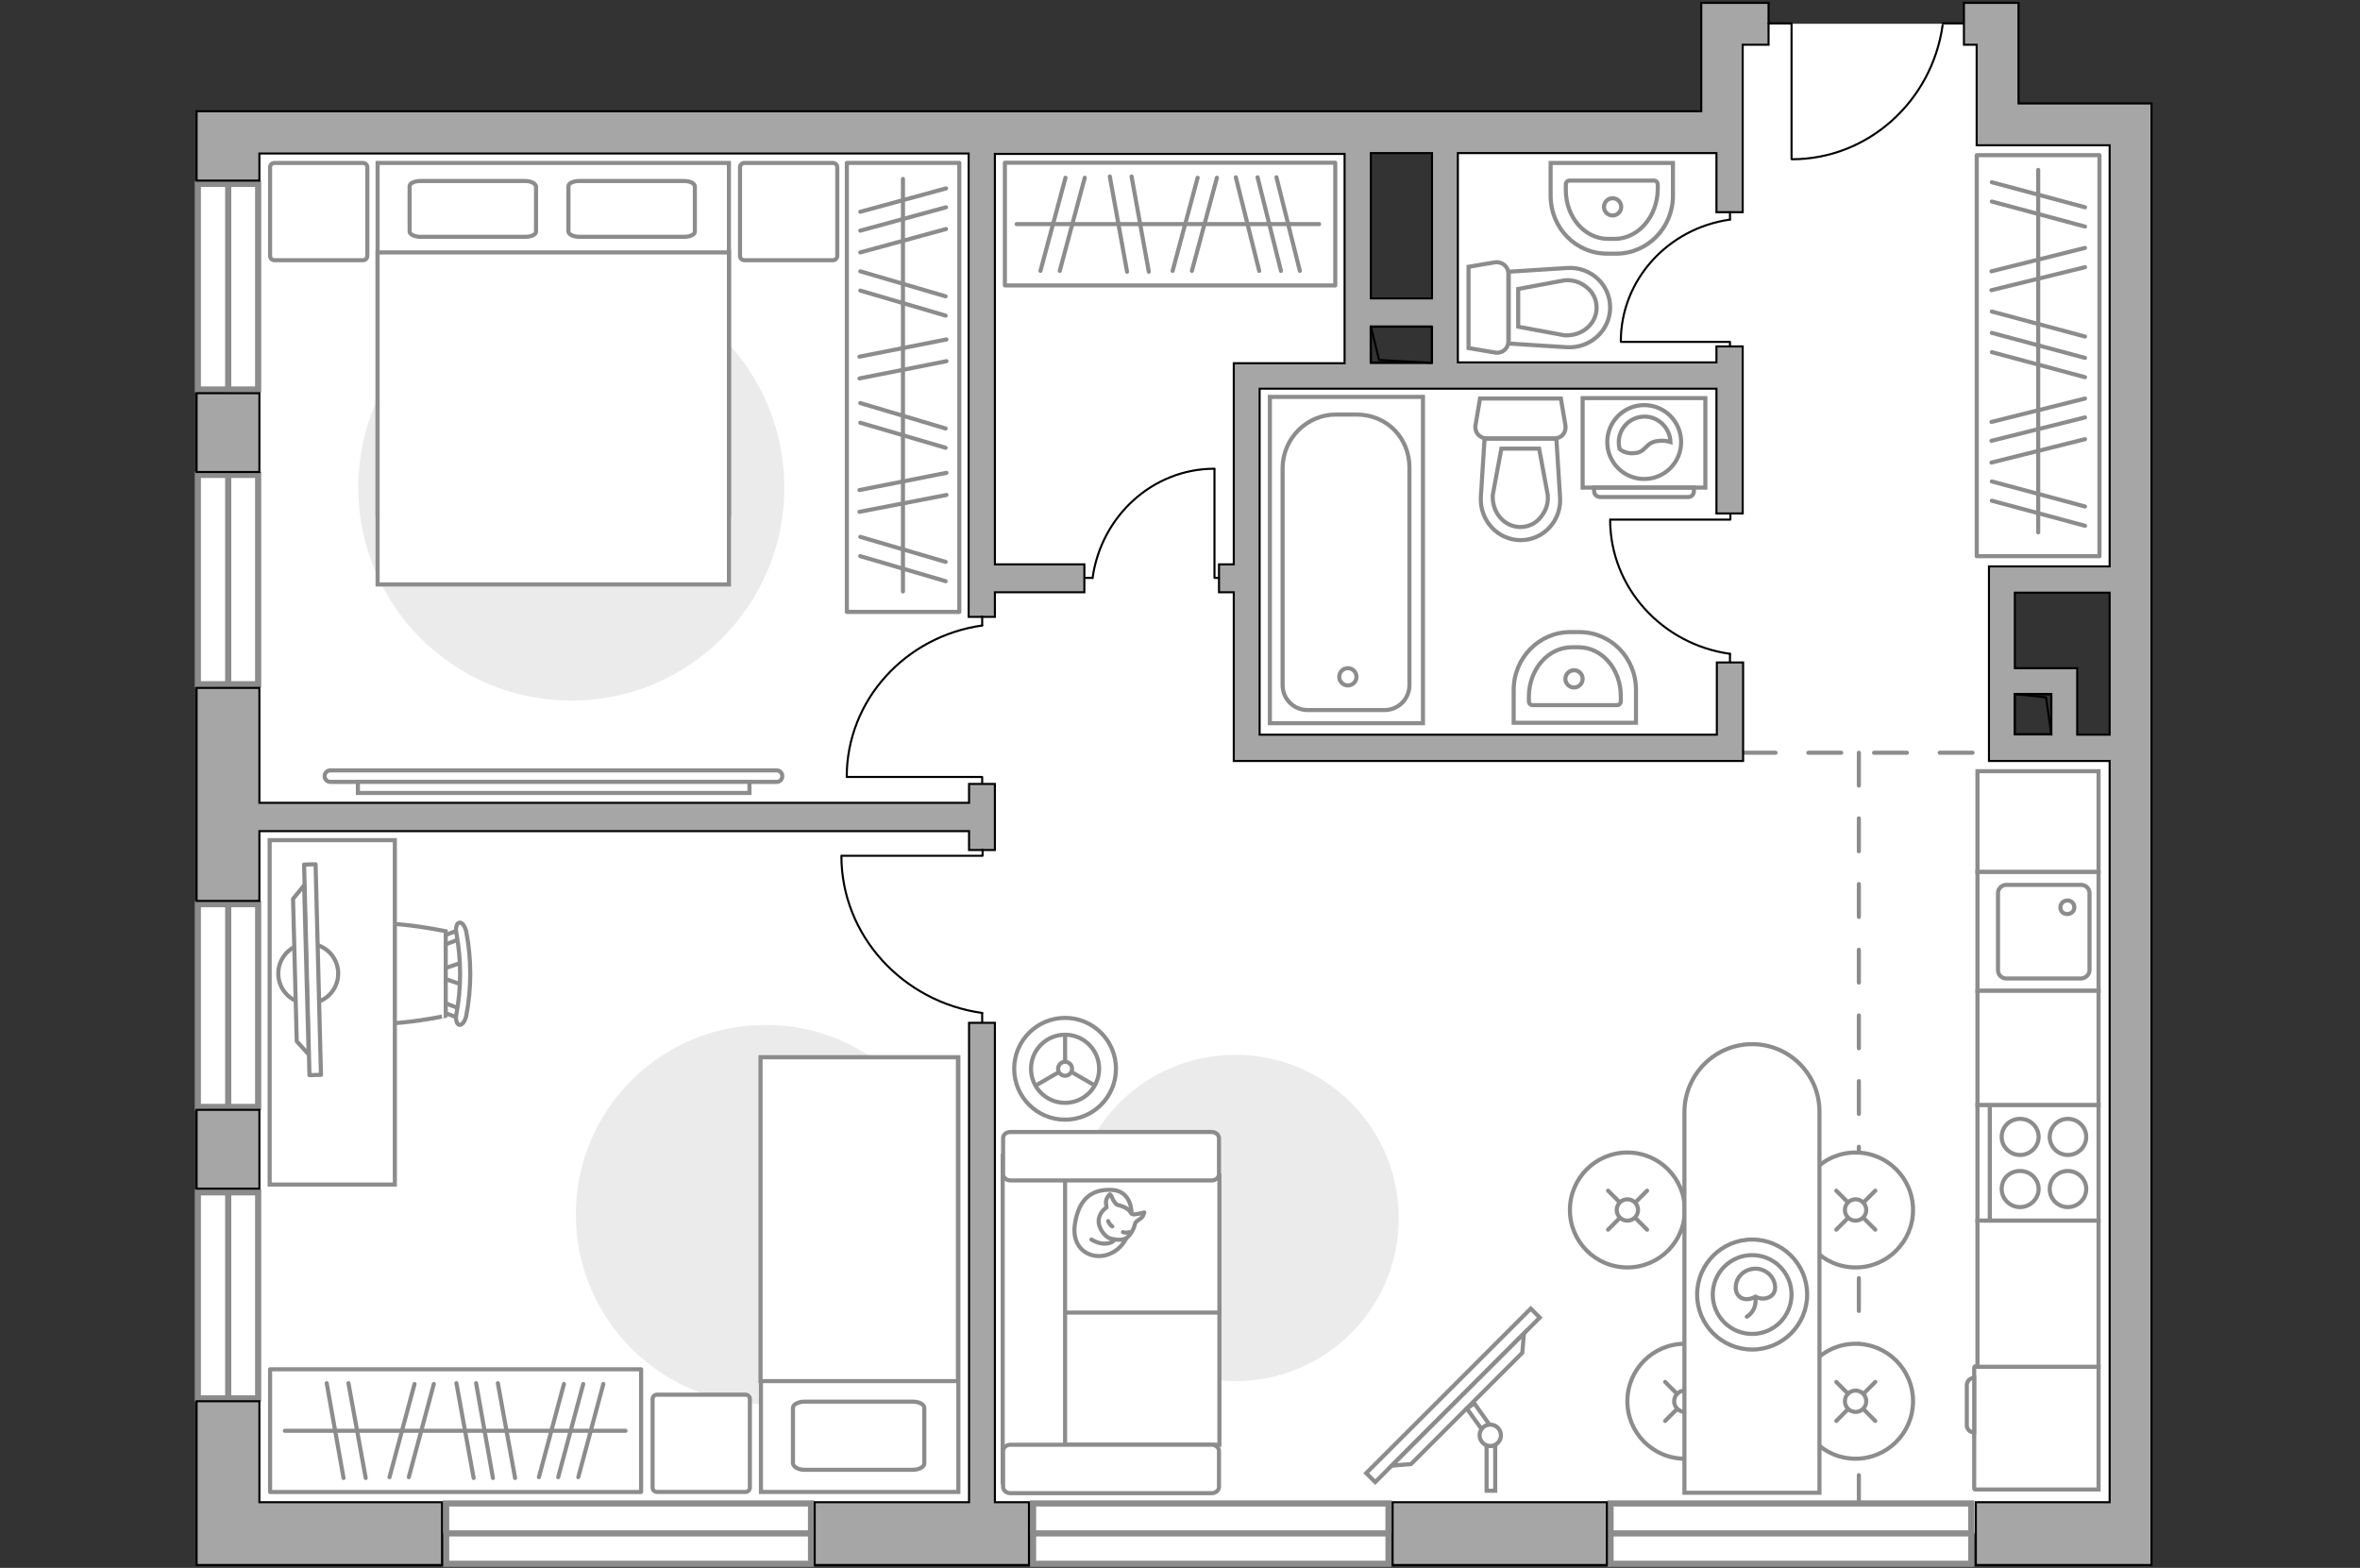
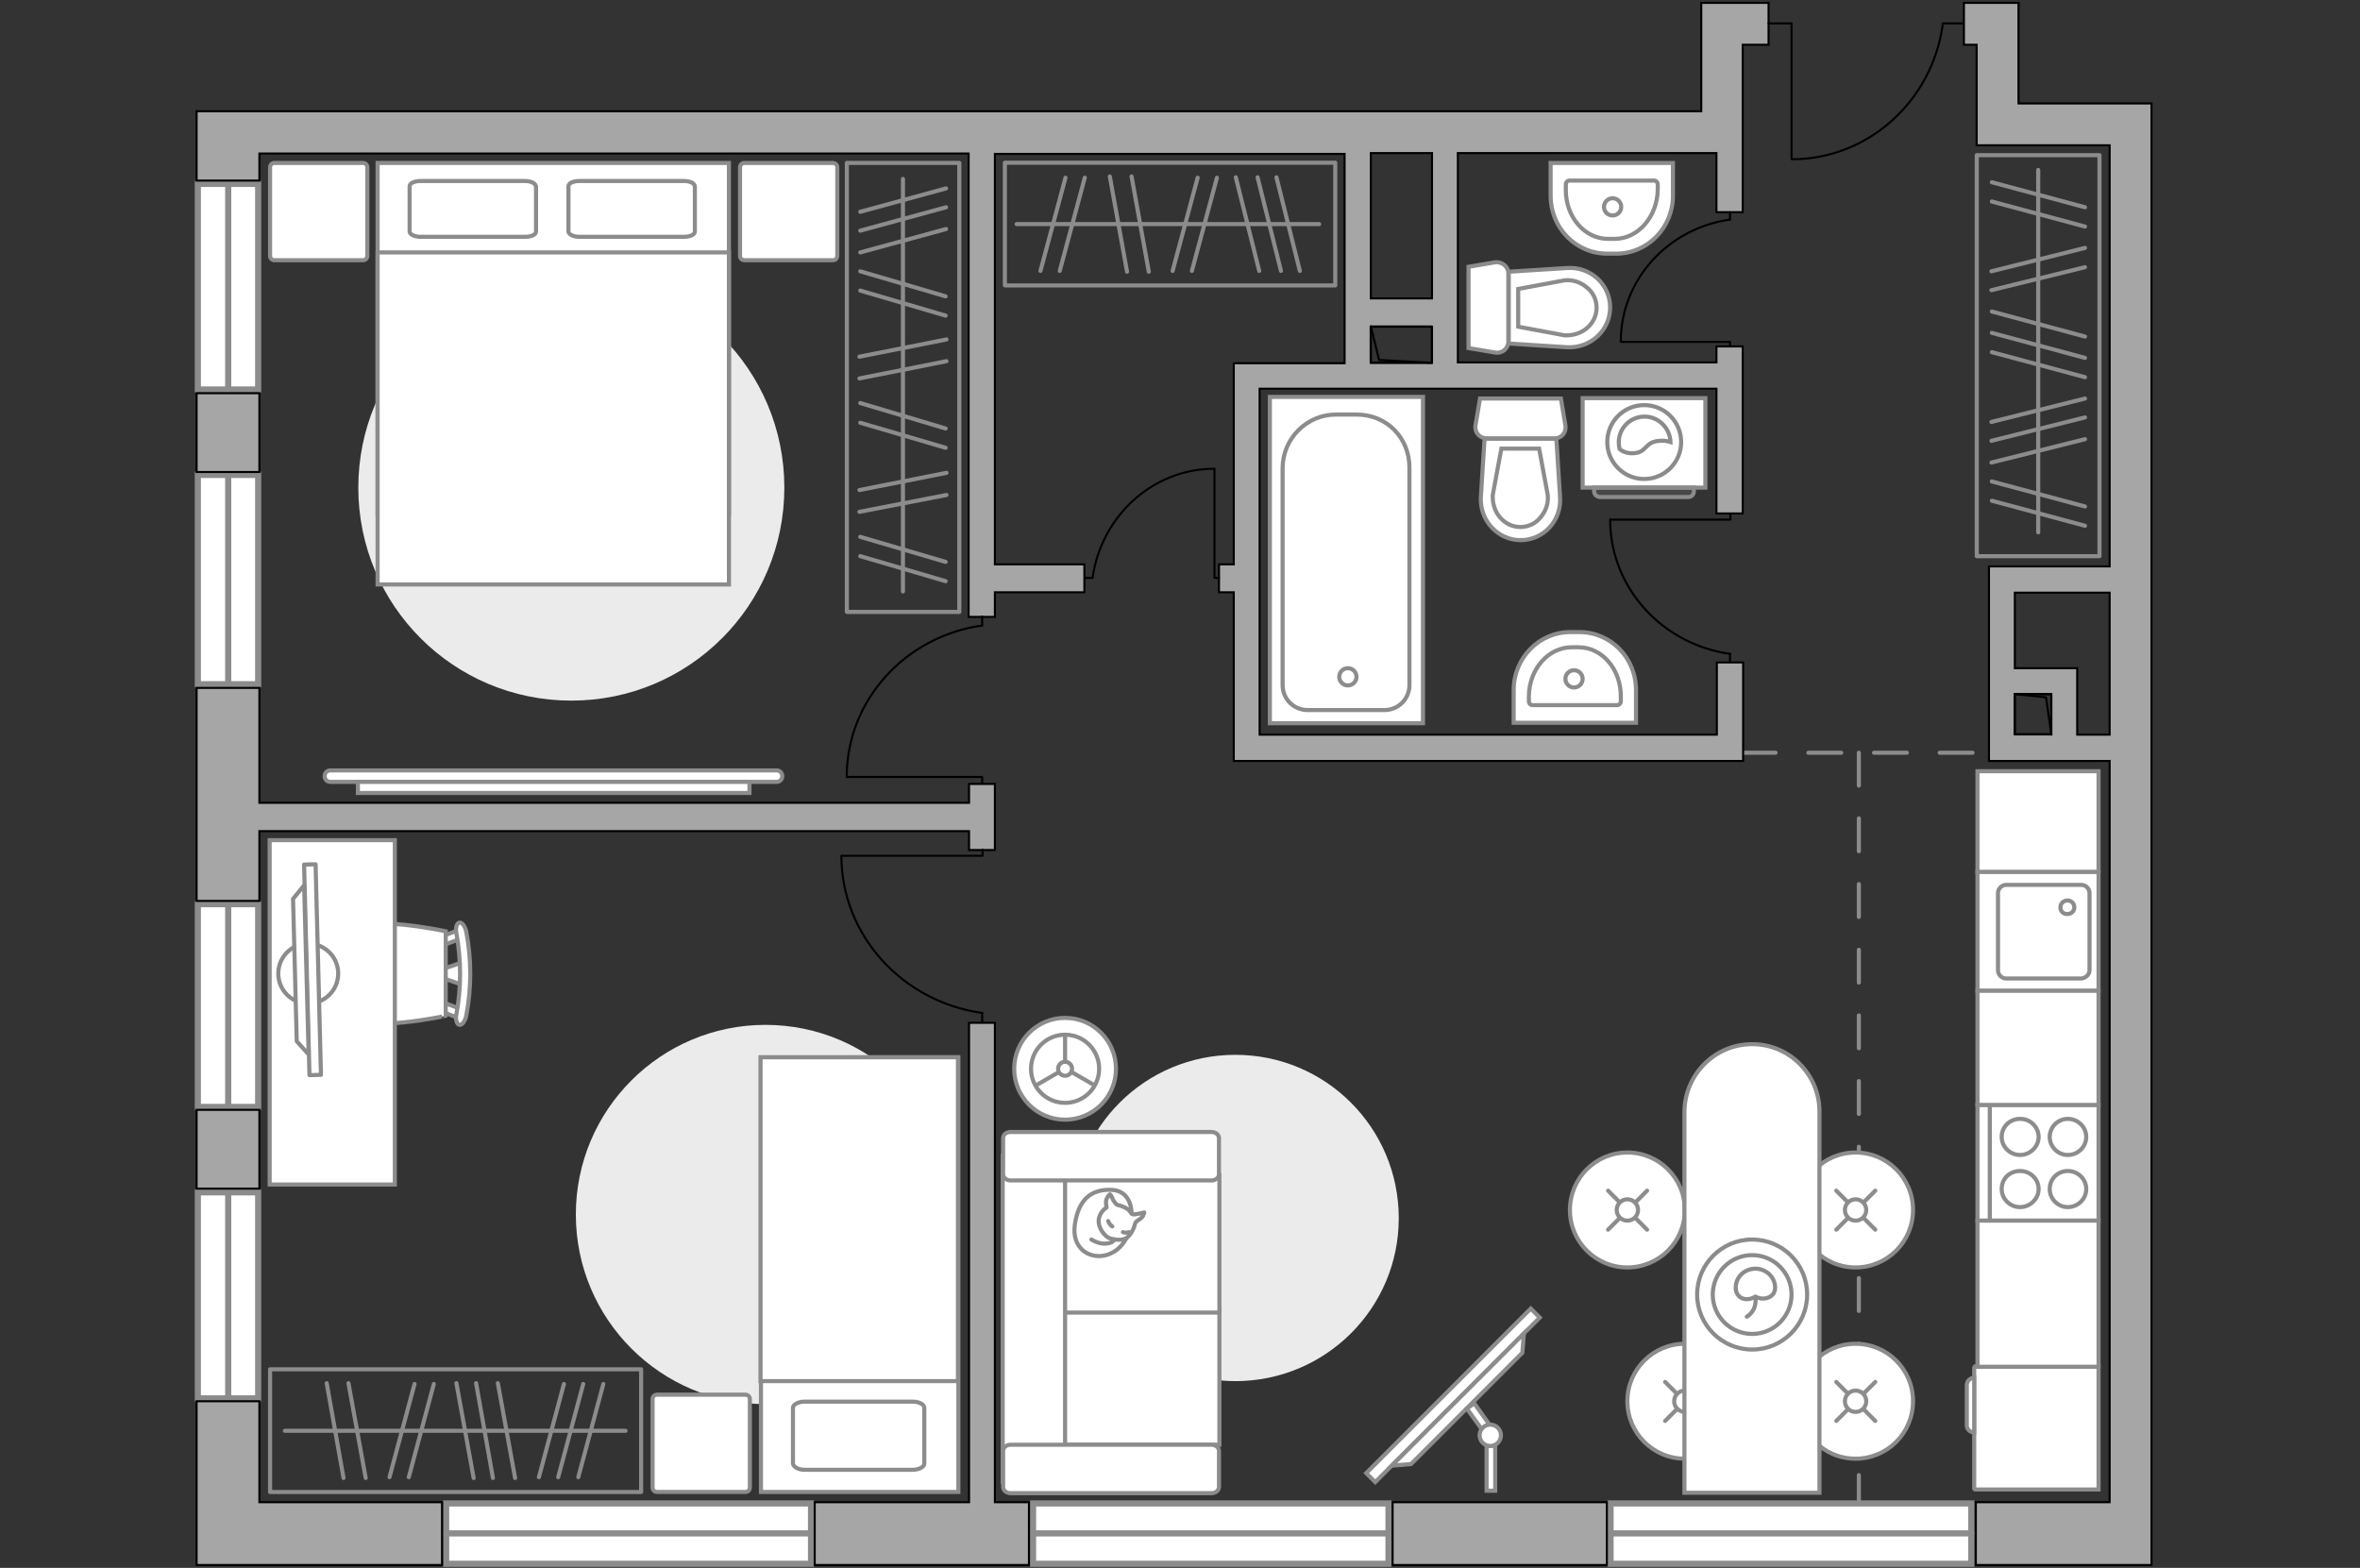
<svg xmlns="http://www.w3.org/2000/svg" version="1.1" x="0px" y="0px" viewBox="0 0 575 382" style="enable-background:new 0 0 575 382;" xml:space="preserve">
  <rect x="0" y="0" width="575" height="382" fill="#333333" stroke="none" />
  <style type="text/css">
	.st0{fill:#FFFFFF;}
	.st1{fill:#FFFFFF;stroke:#8C8C8C;stroke-width:1.5;stroke-linecap:round;stroke-miterlimit:10;}
	.st2{fill:none;stroke:#8C8C8C;stroke-linecap:round;stroke-linejoin:round;stroke-miterlimit:10;stroke-dasharray:8;}
	.st3{fill:#A6A6A6;stroke:#000000;stroke-width:0.5;stroke-miterlimit:10;}
	.st4{fill:none;stroke:#000000;stroke-width:0.5;stroke-linecap:round;stroke-linejoin:round;stroke-miterlimit:10;}
	.st5{fill:#FFFFFF;stroke:#8C8C8C;stroke-miterlimit:10;}
	.st6{fill:#EBEBEB;}
	.st7{fill:none;stroke:#8C8C8C;stroke-linecap:round;stroke-linejoin:round;stroke-miterlimit:10;}
	.st8{fill:#FFFFFF;stroke:#8C8C8C;stroke-linecap:round;stroke-linejoin:round;stroke-miterlimit:10;}
	.st9{fill:#FFFFFF;stroke:#8C8C8C;stroke-linecap:round;stroke-miterlimit:10;}
	.st10{fill:none;stroke:#8B8B8B;stroke-linecap:round;stroke-linejoin:round;stroke-miterlimit:10;}
	.st11{fill:#FFFFFF;stroke:#8B8B8B;stroke-linecap:round;stroke-linejoin:round;stroke-miterlimit:10;}
	.st12{fill:#FFFFFF;stroke:#8B8B8B;stroke-miterlimit:10;}
	.st13{fill-rule:evenodd;clip-rule:evenodd;fill:#FFFFFF;fill-opacity:0.1;stroke:#8B8B8B;stroke-miterlimit:10;}
</style>
  <g id="bg_1_">
-     <polygon class="st0" points="520.8,182.1 486.7,182.1 486.7,141.1 520,141.1 520,30.3 485.6,30.3 485.6,5.8 419.6,5.8 421.4,32.2    352,32.2 352,90.6 331.9,90.6 331.9,32.2 56.4,32.2 55.6,373.6 520.8,373.6  " />
-   </g>
+     </g>
  <g id="windows_1_">
    <g>
      <rect x="392.4" y="366.3" class="st1" width="87.9" height="14.7" />
      <line class="st1" x1="480.3" y1="373.6" x2="392.4" y2="373.6" />
    </g>
    <g>
      <rect x="251.7" y="366.3" class="st1" width="86.6" height="14.7" />
      <line class="st1" x1="338.3" y1="373.6" x2="251.7" y2="373.6" />
    </g>
    <g>
      <rect x="108.7" y="366.3" class="st1" width="88.9" height="14.7" />
      <line class="st1" x1="197.6" y1="373.6" x2="108.7" y2="373.6" />
    </g>
    <g>
      <rect x="48.2" y="290.5" class="st1" width="14.7" height="50.2" />
      <line class="st1" x1="55.6" y1="340.7" x2="55.6" y2="290.5" />
    </g>
    <g>
      <rect x="48.2" y="220.3" class="st1" width="14.7" height="49.4" />
      <line class="st1" x1="55.6" y1="269.7" x2="55.6" y2="220.3" />
    </g>
    <g>
      <rect x="48.2" y="115.7" class="st1" width="14.7" height="51" />
      <line class="st1" x1="55.6" y1="166.7" x2="55.6" y2="115.7" />
    </g>
    <g>
      <rect x="48.2" y="44.8" class="st1" width="14.7" height="50.1" />
      <line class="st1" x1="55.6" y1="94.9" x2="55.6" y2="44.8" />
    </g>
  </g>
  <g id="plan">
    <line class="st2" x1="424.6" y1="183.4" x2="484.5" y2="183.4" />
    <line class="st2" x1="452.9" y1="183.4" x2="452.9" y2="366" />
    <g>
      <rect x="339.3" y="366" class="st3" width="52.2" height="15.3" />
      <polygon class="st3" points="63.2,341.4 47.9,341.4 47.9,381.3 55.6,381.3 63.2,381.3 107.7,381.3 107.7,366 63.2,366   " />
      <rect x="47.9" y="270.4" class="st3" width="15.3" height="19.2" />
      <rect x="47.9" y="95.8" class="st3" width="15.3" height="19.2" />
      <polygon class="st3" points="63.2,202.5 236.1,202.5 236.1,207.1 242.4,207.1 242.4,191 236.1,191 236.1,195.6 63.2,195.6     63.2,167.6 47.9,167.6 47.9,219.5 63.2,219.5   " />
      <path class="st3" d="M491.8,25.2V0.7h-3.7h-6.5h-3.1v10.2h3.1v14.3v10.2v0H514V138h-29.4v3.2v3.2v18.4v6.4v9.8v3.2v3.2H514V366    h-32.6v15.3h42.8v-7.7V366V35.4v-6.3v-3.9H491.8z M490.9,169.1h8.9v9.8h-8.9V169.1z M506.1,179v-9.8v-5.3v-1.1h-15.2v-18.4H514    V179H506.1z" />
      <path class="st3" d="M419.6,0.7h-5.1v26.4H63.2h-2.5H47.9V44h15.3v-6.6h172.8v112.9h6.4v-6h21.8v-6.8h-21.8v-100h85.2v51h-20.6    h-6.4v6.4v42.6h-3.6v6.8h3.6V179v6.4h6.4h111.3h6.4V179v-17.6h-6.4V179H306.9V94.7h111.3v30.4h6.4V94.7v-6.4v-3.9h-6.4v3.9h-63    v-51h59.2h3.8v14.4h6.4V37.3h0V10.9h6.3V0.7h-6.3H419.6z M334,88.4v-8.8h14.9v8.8H334z M348.8,72.7H334V37.3h14.9V72.7z" />
      <polygon class="st3" points="242.4,249.2 236.1,249.2 236.1,366 198.5,366 198.5,381.3 250.7,381.3 250.7,366 242.4,366   " />
    </g>
    <g>
      <rect x="490.4" y="169.6" transform="matrix(-6.554952e-11 1 -1 -6.554952e-11 669.372 -321.27)" class="st4" width="9.8" height="8.9" />
      <polyline class="st4" points="490.9,169.1 498.5,169.9 499.8,179   " />
    </g>
    <g>
      <rect x="337" y="76.5" transform="matrix(6.470941e-11 -1 1 6.470941e-11 257.457 425.345)" class="st4" width="8.8" height="14.9" />
      <polyline class="st4" points="348.8,88.4 336,87.7 334,79.5   " />
    </g>
    <g>
      <polyline class="st4" points="436.5,38.7 436.5,5.7 430.9,5.7   " />
      <line class="st4" x1="478.3" y1="5.7" x2="473.3" y2="5.7" />
      <path class="st4" d="M473.3,6.2c-2.6,18.4-18.1,32.6-36.7,32.6" />
    </g>
    <g>
      <path id="wc_00000023996027116786040960000014144384260984094103_" class="st5" d="M381.2,68.2" />
      <g id="Group_26_00000168116675669216994640000004728016749058471320_">
        <path id="Vector_130_00000067947980457102113620000006305474565985216909_" class="st5" d="M367.5,66.6v16.6c0,1.7-1.5,3-3.2,2.7     l-6.5-1.1V65l6.5-1.1C365.9,63.7,367.5,64.9,367.5,66.6z" />
        <path id="Vector_131_00000160896588615438739170000009470020849743565453_" class="st5" d="M392.3,74.9c0,5.6-4.8,10-10.5,9.7     l-14.2-0.9V66.2l14.2-0.9C387.5,64.9,392.3,69.3,392.3,74.9z" />
        <path id="Vector_132_00000048494173238621648820000007778793055750410137_" class="st5" d="M369.9,79.6l11.3,2.1     c2,0.1,4-0.5,5.5-1.8c1.5-1.3,2.3-3.1,2.3-4.9c0-1.9-0.8-3.7-2.3-4.9c-1.5-1.3-3.4-2-5.5-1.8l-11.3,2.1L369.9,79.6z" />
      </g>
    </g>
    <g>
      <path id="wc_00000065785035824305143920000004068729102746175157_" class="st5" d="M377.2,120.6" />
      <g id="Group_26_00000085965115618512868210000003440779063779234207_">
        <path id="Vector_130_00000048460705288093650400000004170855202505366917_" class="st5" d="M378.8,106.8l-16.6,0     c-1.7,0-3-1.5-2.7-3.2l1.1-6.5l19.7,0l1.1,6.5C381.7,105.3,380.5,106.8,378.8,106.8z" />
        <path id="Vector_131_00000183247186110660309930000012450584908132314523_" class="st5" d="M370.5,131.6c-5.6,0-10-4.8-9.7-10.5     l0.9-14.2l17.5,0l0.9,14.2C380.5,126.8,376.1,131.6,370.5,131.6z" />
        <path id="Vector_132_00000172429942254571299740000003600187478836765867_" class="st5" d="M365.8,109.3l-2.1,11.3     c-0.1,2,0.5,4,1.8,5.5c1.3,1.5,3.1,2.3,4.9,2.3c1.9,0,3.7-0.8,4.9-2.3c1.3-1.5,2-3.4,1.8-5.5l-2.1-11.3L365.8,109.3z" />
      </g>
    </g>
    <g>
      <path id="Vector_134_00000023250003742495474400000002059585796156735879_" class="st5" d="M393.8,61.8l-2.2,0    c-7.7,0-13.8-6.3-13.8-14.1v-8l29.8,0v8C407.6,55.5,401.4,61.8,393.8,61.8z" />
      <path id="Vector_133_00000122720227312514436580000016158035582475255940_" class="st5" d="M393.4,58.2h-1.6    c-5.7,0-10.3-5.3-10.3-11.9V45c0-0.6,0.4-1,0.9-1l20.6,0c0.5,0,0.9,0.4,0.9,1v1.2C403.8,52.8,399.1,58.2,393.4,58.2z" />
      <circle class="st5" cx="392.9" cy="50.4" r="2.1" />
    </g>
    <g>
      <path id="Vector_134_00000098200670975961517240000003749744408135664535_" class="st5" d="M382.6,154h2.2    c7.7,0,13.8,6.3,13.8,14.1v8h-29.8v-8C368.8,160.3,375,154,382.6,154z" />
      <path id="Vector_133_00000031898894642614941470000018360677641512436142_" class="st5" d="M383,157.7h1.6    c5.7,0,10.3,5.3,10.3,11.9v1.2c0,0.6-0.4,1-0.9,1h-20.6c-0.5,0-0.9-0.4-0.9-1v-1.2C372.6,163,377.2,157.7,383,157.7z" />
      <circle class="st5" cx="383.5" cy="165.4" r="2.1" />
    </g>
    <g>
      <g>
        <path id="Vector_135_00000153701915895189208460000015367602507813019534_" class="st5" d="M346.7,96.7l0,79.5l-37.3,0l0-79.5     L346.7,96.7z" />
        <path id="Vector_136_00000127725871659982720330000010213040970727518892_" class="st5" d="M325.5,101h5     c7.5,0,12.9,5.8,12.9,12.9v53c0,3.4-2.7,6.1-6.1,6.1h-18.7c-3.4,0-6.1-2.7-6.1-6.1l0-53C312.6,106.8,318.4,101,325.5,101z" />
      </g>
      <circle class="st5" cx="328.4" cy="164.9" r="2.1" />
    </g>
    <g>
      <g id="Group_27_00000050643251658682236670000014308497401727658655_">
        <path id="Vector_140_00000027569413608407043890000003085412236856402323_" class="st5" d="M481.8,212.4l0,29l29.5,0l0-29     L481.8,212.4z" />
      </g>
      <path id="Vector_141_00000157309212004255105490000010115779493603767426_" class="st5" d="M509.1,236.4l0-18.8c0-1.1-0.9-2-2-2    l-18.3,0c-1.1,0-2,0.9-2,2l0,18.8c0,1.1,0.9,2,2,2l18.3,0C508.2,238.3,509.1,237.4,509.1,236.4z" />
      <path id="Vector_139_00000094578926726014673270000005254401646464713606_" class="st5" d="M502,221.1c0-1,0.8-1.7,1.7-1.7    c1,0,1.7,0.7,1.7,1.7c0,0.9-0.8,1.6-1.7,1.6C502.7,222.7,502,222,502,221.1z" />
    </g>
    <g>
      <path id="Vector_142_00000134250099472756466390000016324114155355815312_" class="st5" d="M511.3,297.4v-28.2h-29.5v28.2H511.3z" />
      <g id="Group_28_00000153697860274308069950000016137137894206733709_">
        <g id="Group_29_00000051352373400440669350000006297797985191794352_">
          <path id="Vector_143_00000127749760869716096360000005274570557875686817_" class="st5" d="M499.4,277c0,2.4,2,4.4,4.4,4.4      c2.5,0,4.5-2,4.5-4.4c0-2.4-2-4.4-4.5-4.4C501.4,272.6,499.4,274.6,499.4,277z" />
          <path id="Vector_144_00000010293156650105100840000005557665505972641665_" class="st5" d="M487.7,277c0,2.4,2,4.4,4.5,4.4      c2.4,0,4.5-2,4.5-4.4c0-2.4-2-4.4-4.5-4.4C489.6,272.6,487.7,274.6,487.7,277z" />
        </g>
        <g id="Group_30_00000002384377855066923770000015335650380929110931_">
          <path id="Vector_145_00000121278647095877983630000014411403397237939352_" class="st5" d="M499.4,289.7c0,2.4,2,4.4,4.4,4.4      c2.5,0,4.5-2,4.5-4.4c0-2.4-2-4.4-4.5-4.4C501.4,285.3,499.4,287.2,499.4,289.7z" />
          <path id="Vector_146_00000034073162184537750330000005438534518685536905_" class="st5" d="M487.7,289.7c0,2.4,2,4.4,4.5,4.4      c2.4,0,4.5-2,4.5-4.4c0-2.4-2-4.4-4.5-4.4C489.6,285.3,487.7,287.2,487.7,289.7z" />
        </g>
      </g>
      <path id="Vector_147_00000096745280275594477960000014161537041016754879_" class="st5" d="M484.8,269.2V297" />
    </g>
  </g>
  <g id="furniture_1_">
    <path id="Vector_00000047776499916731579590000000831606426605906331_" class="st6" d="M186.5,342.1c-25.5,0-46.2-20.7-46.2-46.2   c0-25.5,20.7-46.2,46.2-46.2s46.2,20.7,46.2,46.2C232.7,321.4,212,342.1,186.5,342.1z" />
    <g id="Group_34_00000155131070822023532320000018389398412520976319_">
      <path id="Vector_158_00000017475706320046649470000008827490666516282765_" class="st4" d="M295.9,114.3l0,26.5h1.1" />
      <path id="Vector_159_00000079465060148486270500000008561092150765080725_" class="st4" d="M264.4,140.8h1.8" />
      <path id="Vector_160_00000170243268950466605480000009594124579310715815_" class="st4" d="M266.2,140.8    c2.1-15,14.6-26.6,29.7-26.6" />
    </g>
    <g id="Group_34_00000015353680794994763100000010631789109121773959_">
      <path id="Vector_158_00000149380810770162356570000015036027817288645809_" class="st4" d="M205.2,208.5l34.2,0V207" />
      <path id="Vector_159_00000025428859576747428660000001883771334329751175_" class="st4" d="M239.3,249.1v-2.3" />
      <path id="Vector_160_00000090268041905926361370000012004595610136989604_" class="st4" d="M239.3,246.8    c-19.3-2.7-34.3-18.8-34.3-38.3" />
    </g>
    <g id="Group_34_00000065045848623483605120000003140890226480918447_">
      <path id="Vector_158_00000044873757467344949010000001779814228036754346_" class="st4" d="M206.4,189.3l32.9,0v1.4" />
      <path id="Vector_159_00000008842647133870669740000001008104760335195804_" class="st4" d="M239.3,150.2v2.2" />
      <path id="Vector_160_00000091005797791211736410000013595804774504339077_" class="st4" d="M239.3,152.4    c-18.6,2.6-33,18.1-33,36.9" />
    </g>
    <g id="Group_34_00000083062871150617481620000008403270007829550500_">
      <path id="Vector_158_00000109028546711541660520000007785443471751685285_" class="st4" d="M392.4,126.6l29.2,0v-1.2" />
      <path id="Vector_159_00000093860357591409179840000017278704862660886925_" class="st4" d="M421.5,161.3v-2" />
      <path id="Vector_160_00000111908405385576332700000002818548350729994888_" class="st4" d="M421.5,159.3    c-16.5-2.3-29.2-16.1-29.2-32.7" />
    </g>
    <g id="Group_34_00000006666761040078621160000008403251138334508712_">
      <path id="Vector_158_00000128469284116273226120000015776645543693052544_" class="st4" d="M395,83.3l26.5,0v1.1" />
      <path id="Vector_159_00000052783161520894867830000015228130506791489163_" class="st4" d="M421.5,51.7v1.8" />
      <path id="Vector_160_00000042712740217541066680000005367692247271549067_" class="st4" d="M421.5,53.5    c-15,2.1-26.6,14.6-26.6,29.7" />
    </g>
    <g>
      <path id="Vector_8_00000121981432662610245780000002334852862965936549_" class="st5" d="M481,333.2l0,29.5c0,0.1,0.1,0.2,0.2,0.2    l30.1,0v-30h-30.1C481.1,333,481,333.1,481,333.2z" />
      <path id="Vector_9_00000036219774316399114910000008336438705876532911_" class="st5" d="M481,349v-13.3c-1,0-1.8,0.8-1.8,1.8v9.8    C479.2,348.2,480,349,481,349z" />
    </g>
    <rect x="481.8" y="187.9" class="st5" width="29.5" height="24.5" />
    <rect x="481.8" y="241.4" class="st5" width="29.5" height="27.8" />
    <rect x="481.8" y="297.4" class="st5" width="29.5" height="35.6" />
    <rect x="447.8" y="71.7" transform="matrix(-2.490499e-10 1 -1 -2.490499e-10 583.225 -409.992)" class="st7" width="97.7" height="29.9" />
    <line class="st7" x1="508" y1="123.4" x2="485.3" y2="117.3" />
    <line class="st7" x1="508" y1="128.1" x2="485.3" y2="122" />
    <line class="st7" x1="508" y1="87.2" x2="485.3" y2="81.1" />
    <line class="st7" x1="508" y1="91.9" x2="485.3" y2="85.8" />
    <line class="st7" x1="508" y1="82" x2="485.3" y2="75.9" />
    <line class="st7" x1="508" y1="97.1" x2="485.2" y2="102.8" />
    <line class="st7" x1="508" y1="107" x2="485.2" y2="112.7" />
    <line class="st7" x1="508" y1="101.7" x2="485.2" y2="107.4" />
    <line class="st7" x1="508" y1="50.5" x2="485.3" y2="44.4" />
    <line class="st7" x1="508" y1="55.2" x2="485.3" y2="49.1" />
    <line class="st7" x1="508" y1="60.4" x2="485.2" y2="66.1" />
    <line class="st7" x1="508" y1="65.1" x2="485.2" y2="70.7" />
    <line class="st7" x1="496.6" y1="41.4" x2="496.6" y2="129.7" />
    <rect x="65.7" y="333.6" transform="matrix(-1 -3.053576e-10 3.053576e-10 -1 221.906 697.113)" class="st7" width="90.4" height="29.9" />
    <line class="st7" x1="89.1" y1="360.1" x2="84.9" y2="337" />
    <line class="st7" x1="83.7" y1="360.1" x2="79.6" y2="337" />
    <line class="st7" x1="99.6" y1="359.9" x2="105.7" y2="337.2" />
    <line class="st7" x1="94.9" y1="359.9" x2="101" y2="337.2" />
    <line class="st7" x1="125.5" y1="360.1" x2="121.3" y2="337" />
    <line class="st7" x1="120.1" y1="360.1" x2="116" y2="337" />
    <line class="st7" x1="115.4" y1="360.1" x2="111.2" y2="337" />
    <line class="st7" x1="136" y1="359.9" x2="142.1" y2="337.2" />
    <line class="st7" x1="140.9" y1="359.9" x2="147" y2="337.2" />
    <line class="st7" x1="131.3" y1="359.9" x2="137.4" y2="337.2" />
    <line class="st7" x1="152.4" y1="348.6" x2="69.4" y2="348.6" />
    <path id="Vector_00000163768767953086352070000007462830503289367206_" class="st6" d="M139.2,170.7c-28.7,0-51.9-23.2-51.9-51.9   s23.2-51.9,51.9-51.9s51.9,23.2,51.9,51.9S167.9,170.7,139.2,170.7z" />
    <path id="Vector_00000176028760362087024110000004548156230837292676_" class="st6" d="M301,336.5c-22,0-39.8-17.8-39.8-39.8   S279,257,301,257s39.8,17.8,39.8,39.8S322.9,336.5,301,336.5z" />
    <g>
      <path id="Vector_55_00000115489387232933577950000005289395977425789093_" class="st5" d="M244.4,352v-33.4h52.7V352H244.4z" />
      <path id="Vector_56_00000178922783631196905710000000962313450287602833_" class="st5" d="M244.4,319.8v-33.4h52.7v33.4H244.4z" />
      <path id="Vector_57_00000035499122459640420910000006657692335881208759_" class="st5" d="M259.5,357.9l-15.2,3.1v-79.4h15.2    V357.9z" />
      <path id="Vector_58_00000173871916068977415190000000760647197861434256_" class="st5" d="M246.2,352h49c1,0,1.8,0.7,1.8,1.5v8.8    c0,0.8-0.8,1.5-1.8,1.5h-49c-1,0-1.8-0.7-1.8-1.5v-8.8C244.4,352.7,245.2,352,246.2,352z" />
      <path id="Vector_59_00000041285894690397457650000003657973973321243801_" class="st5" d="M246.2,275.8h49c1,0,1.8,0.7,1.8,1.5    v8.8c0,0.8-0.8,1.5-1.8,1.5h-49c-1,0-1.8-0.7-1.8-1.5v-8.8C244.4,276.4,245.2,275.8,246.2,275.8z" />
      <g>
        <path class="st8" d="M275.7,295.7c0,0,0.2-5.6-4.9-5.8c-5.1-0.2-8,2.5-8.9,8.3c-0.9,5.8,3.3,8.5,7.2,7.7     C273.1,305,275.7,301.3,275.7,295.7z" />
        <path class="st8" d="M272.1,293.5c0,0-0.7-0.6-1.1-1.6s-0.6-0.9-0.6-0.9s-1.2,1-0.9,2.4c0.1,0.8,0.1,0.8,0.1,0.8s-1.7,1-1.9,3     c-0.2,2,1.5,4.1,2.7,4.5c1.3,0.4,3.1,0.6,4.1-0.1c1-0.7,1.8-2.3,2-3.3c0.2-1,1.6-1.2,2-2.1c0.4-0.9,0.3-0.8,0.3-0.8     s-2.6,0.7-3,0.4C275.3,295.5,275.6,294.4,272.1,293.5z" />
        <path class="st8" d="M271,298.8c0,0-0.7-0.4-1-1.3" />
        <path class="st8" d="M273.6,300.2c0,0,0.8,0.3,1.4,0" />
        <path class="st7" d="M271.5,302c0,0-0.2,0.9-2.2,1c-1.7,0.1-3.4-1-3.4-1" />
      </g>
    </g>
    <g>
      <circle class="st9" cx="452.1" cy="294.8" r="14" />
      <line class="st9" x1="456.9" y1="299.6" x2="454.1" y2="296.8" />
      <circle class="st9" cx="452.1" cy="294.8" r="2.6" />
      <line class="st9" x1="450.2" y1="292.9" x2="447.4" y2="290.1" />
      <line class="st9" x1="447.4" y1="299.6" x2="450.2" y2="296.8" />
      <line class="st9" x1="454.1" y1="292.9" x2="456.9" y2="290.1" />
    </g>
    <g>
      <circle class="st9" cx="396.5" cy="294.8" r="14" />
      <line class="st9" x1="401.3" y1="299.6" x2="398.5" y2="296.8" />
      <circle class="st9" cx="396.5" cy="294.8" r="2.6" />
      <line class="st9" x1="394.6" y1="292.9" x2="391.8" y2="290.1" />
      <line class="st9" x1="391.8" y1="299.6" x2="394.6" y2="296.8" />
      <line class="st9" x1="398.5" y1="292.9" x2="401.3" y2="290.1" />
    </g>
    <g>
      <circle class="st9" cx="452.1" cy="341.4" r="14" />
      <line class="st9" x1="456.9" y1="346.2" x2="454.1" y2="343.4" />
      <circle class="st9" cx="452.1" cy="341.4" r="2.6" />
      <line class="st9" x1="450.2" y1="339.5" x2="447.4" y2="336.7" />
      <line class="st9" x1="447.4" y1="346.2" x2="450.2" y2="343.4" />
      <line class="st9" x1="454.1" y1="339.5" x2="456.9" y2="336.7" />
    </g>
    <g>
      <circle class="st9" cx="410.5" cy="341.4" r="14" />
      <line class="st9" x1="415.2" y1="346.2" x2="412.5" y2="343.4" />
      <circle class="st9" cx="410.5" cy="341.4" r="2.6" />
      <line class="st9" x1="408.5" y1="339.5" x2="405.7" y2="336.7" />
      <line class="st9" x1="405.7" y1="346.2" x2="408.5" y2="343.4" />
      <line class="st9" x1="412.4" y1="339.5" x2="415.2" y2="336.7" />
    </g>
    <g>
      <path class="st5" d="M426.9,254.4L426.9,254.4c9.1,0,16.4,7.4,16.4,16.4v92.9h-32.9v-92.9C410.5,261.8,417.8,254.4,426.9,254.4z" />
      <circle class="st10" cx="426.9" cy="315.4" r="13.4" />
      <circle class="st10" cx="426.9" cy="315.4" r="9.6" />
      <path class="st10" d="M422.9,313.7c0-2.6,2.2-4.6,4.8-4.6s4.8,2.1,4.8,4.6s-2.9,3.3-4.8,2.2C425.4,317.3,422.9,316.3,422.9,313.7z    " />
      <path class="st10" d="M425.6,320.8c0,0,2.5-1.3,2.1-4.7" />
    </g>
    <g>
      <rect x="325.7" y="338.4" transform="matrix(0.707 -0.707 0.707 0.707 -136.642 349.935)" class="st5" width="56.7" height="3.1" />
      <polygon class="st5" points="370.9,329.6 343.8,356.7 339.1,357.1 371.3,324.9   " />
      <g>
        <path class="st5" d="M363.1,352.3c0.4,0,0.8-0.1,1.2-0.3v11.2h-2.1v-11C362.5,352.3,362.8,352.3,363.1,352.3z" />
        <path class="st5" d="M362.9,347.1c-0.8,0.1-1.5,0.5-1.9,1.1l-3.6-5l1.8-1.3L362.9,347.1z" />
      </g>
      <circle class="st5" cx="363.1" cy="349.7" r="2.6" />
    </g>
    <g>
      <circle class="st5" cx="259.5" cy="260.4" r="12.4" />
      <circle class="st5" cx="259.5" cy="260.4" r="8.3" />
      <circle class="st5" cx="259.5" cy="260.4" r="1.7" />
      <path class="st5" d="M259.5,260.4" />
      <line class="st5" x1="259.5" y1="258.7" x2="259.5" y2="252.1" />
      <line class="st5" x1="261.1" y1="261.2" x2="266.8" y2="264.5" />
      <line class="st5" x1="258" y1="261.2" x2="252.3" y2="264.5" />
    </g>
    <rect x="244.8" y="39.7" transform="matrix(-1 -3.611206e-10 3.611206e-10 -1 570.131 109.241)" class="st7" width="80.5" height="29.9" />
    <line class="st7" x1="279.9" y1="66.2" x2="275.7" y2="43" />
    <line class="st7" x1="274.6" y1="66.2" x2="270.4" y2="43" />
    <line class="st7" x1="290.4" y1="66" x2="296.5" y2="43.3" />
    <line class="st7" x1="285.7" y1="66" x2="291.8" y2="43.3" />
    <line class="st7" x1="258.2" y1="66" x2="264.3" y2="43.3" />
    <line class="st7" x1="253.5" y1="66" x2="259.6" y2="43.3" />
    <line class="st7" x1="316.7" y1="66" x2="311" y2="43.2" />
    <line class="st7" x1="306.8" y1="66" x2="301.1" y2="43.2" />
    <line class="st7" x1="312.1" y1="66" x2="306.4" y2="43.2" />
    <line class="st7" x1="321.4" y1="54.6" x2="247.7" y2="54.6" />
    <rect x="165.3" y="80.7" transform="matrix(-2.430396e-10 1 -1 -2.430396e-10 314.432 -125.613)" class="st7" width="109.4" height="27.4" />
    <line class="st7" x1="230.6" y1="82.7" x2="209.4" y2="86.9" />
    <line class="st7" x1="230.6" y1="88" x2="209.4" y2="92.2" />
    <line class="st7" x1="230.4" y1="72.2" x2="209.6" y2="66.1" />
    <line class="st7" x1="230.4" y1="76.9" x2="209.6" y2="70.8" />
    <line class="st7" x1="230.4" y1="104.4" x2="209.6" y2="98.2" />
    <line class="st7" x1="230.4" y1="109.1" x2="209.6" y2="103" />
    <line class="st7" x1="230.6" y1="115.2" x2="209.4" y2="119.4" />
    <line class="st7" x1="230.6" y1="120.6" x2="209.4" y2="124.7" />
    <line class="st7" x1="230.4" y1="136.9" x2="209.6" y2="130.8" />
    <line class="st7" x1="230.4" y1="141.6" x2="209.6" y2="135.5" />
    <line class="st7" x1="230.5" y1="45.9" x2="209.6" y2="51.6" />
    <line class="st7" x1="230.5" y1="55.8" x2="209.6" y2="61.5" />
    <line class="st7" x1="230.5" y1="50.5" x2="209.6" y2="56.2" />
    <line class="st7" x1="220" y1="43.6" x2="220" y2="144.1" />
    <g>
      <path id="Vector_98_00000018929082357081909550000004679845306415252358_" class="st5" d="M92,125.4h85.6V39.7H92V125.4z" />
      <path id="Vector_99_00000000941995440310025720000008112884024340028811_" class="st5" d="M177.6,142.4H92l0-80.9h75.5h10.1v11    V142.4z" />
      <path id="Vector_100_00000039128034857722408820000017300005910113076661_" class="st7" d="M127.9,44.1h-25.4    c-1.5,0-2.7,0.5-2.7,1.3v11c0,0.7,1.2,1.3,2.7,1.3h25.4c1.5,0,2.7-0.5,2.7-1.3v-11C130.4,44.6,129.3,44.1,127.9,44.1z" />
      <path id="Vector_101_00000129198184497846841310000015167128443125432742_" class="st7" d="M166.6,44.1h-25.4    c-1.5,0-2.7,0.5-2.7,1.3v11c0,0.7,1.2,1.3,2.7,1.3h25.4c1.5,0,2.7-0.5,2.7-1.3v-11C169.2,44.6,168.1,44.1,166.6,44.1z" />
    </g>
    <path id="Vector_5_00000136408778028603444240000000093841054632564905_" class="st8" d="M204,62.3V40.8c0-0.7-0.5-1.1-1.1-1.1   h-21.5c-0.7,0-1.1,0.5-1.1,1.1v21.5c0,0.7,0.5,1.1,1.1,1.1h21.5C203.5,63.4,204,63,204,62.3z" />
    <path id="Vector_5_00000006693076901577914930000003420748130983313335_" class="st8" d="M89.5,62.3V40.8c0-0.7-0.5-1.1-1.1-1.1   H66.9c-0.7,0-1.1,0.5-1.1,1.1v21.5c0,0.7,0.5,1.1,1.1,1.1h21.5C89,63.4,89.5,63,89.5,62.3z" />
    <g>
      <path class="st5" d="M80.5,190.5c-0.8,0-1.4-0.6-1.4-1.4c0-0.8,0.6-1.4,1.4-1.4l108.7,0c0.8,0,1.4,0.6,1.4,1.4    c0,0.8-0.6,1.4-1.4,1.4L80.5,190.5z" />
      <rect x="87.2" y="190.5" class="st5" width="95.4" height="2.7" />
    </g>
    <g>
      <path id="Vector_2_00000085225023291110763620000009644592419739027088_" class="st5" d="M233.5,257.6h-48.1v105.9h48.1V257.6z" />
      <path id="Vector_3_00000146468525308003128830000007014994310019424167_" class="st5" d="M185.3,257.6h48.1v78.9H191h-5.7v-10.7    V257.6z" />
      <path id="Vector_4_00000117634597680829469710000001807501915442818485_" class="st7" d="M196,358.1h26.4c1.5,0,2.8-0.7,2.8-1.5    V343c0-0.8-1.2-1.5-2.8-1.5H196c-1.5,0-2.8,0.7-2.8,1.5v13.6C193.4,357.5,194.6,358.1,196,358.1z" />
    </g>
    <path id="Vector_5_00000116920034770923954470000015834698271283310006_" class="st8" d="M159,340.9v21.5c0,0.7,0.5,1.1,1.1,1.1   h21.5c0.7,0,1.1-0.5,1.1-1.1v-21.5c0-0.7-0.5-1.1-1.1-1.1h-21.5C159.5,339.8,159,340.2,159,340.9z" />
    <g id="Group_2_00000175296052338964980670000011664823950787450768_">
      <g id="Group_3_00000075872589152873385950000008131446734066897802_">
        <path id="Vector_10_00000085936485781383845590000014502186751709264055_" class="st5" d="M112.8,240l-5.8-2v-1.6l5.8-2V240z" />
      </g>
      <g id="Group_4_00000086661767021771797370000012688576664403053231_">
        <path id="Vector_11_00000084507546206743728960000001852997325457039781_" class="st5" d="M107.2,229.1c0-0.5,0.3-1,0.6-1     l4.7-1.8c0.5-0.2,0.9,0.2,1,0.8c0.1,0.6-0.2,1.3-0.5,1.3l-4.7,1.8c-0.5,0.2-0.9-0.2-1-0.8C107.2,229.3,107.2,229.2,107.2,229.1z" />
      </g>
      <g id="Group_5_00000011003800679301212740000007113129746318136235_">
        <path id="Vector_12_00000171704618150689121490000011014202803530673552_" class="st5" d="M107.2,245.4c0-0.1,0-0.2,0-0.3     c0.1-0.6,0.5-1,1-0.8l4.7,1.8c0.5,0.2,0.7,0.8,0.5,1.4c-0.1,0.6-0.5,1-1,0.8l-4.7-1.8C107.5,246.4,107.2,245.9,107.2,245.4z" />
      </g>
      <path id="Vector_13_00000062871011929736066140000000771262107379654300_" class="st5" d="M84.5,247.5c-3.6-3.6-3.6-17,0-20.6    c4.3-4.3,24.1,0,24.1,0v20.6C108.6,247.5,88.8,251.8,84.5,247.5z" />
      <path id="Vector_14_00000050659795053533509630000008241781800369398970_" class="st5" d="M111.2,247.1c1.2-6.5,1.2-13.1,0-19.7    c-0.3-1.3,0.1-2.5,0.7-2.6c0.6-0.2,1.4,0.8,1.7,2.2c1.3,6.7,1.3,13.7,0,20.5c-0.3,1.3-1,2.3-1.7,2.2    C111.3,249.6,110.9,248.3,111.2,247.1z" />
    </g>
    <path id="Vector_36_00000009574422089669172670000008257502436701869463_" class="st5" d="M96.2,204.7v83.9H65.7v-67.8v-16.1H96.2z   " />
    <g>
      <circle class="st11" cx="75.1" cy="237.2" r="7.3" />
      <g>
        <rect x="50.4" y="234.9" transform="matrix(-2.554044e-02 -1 1 -2.554044e-02 -158.212 318.347)" class="st11" width="51.3" height="2.8" />
        <polygon class="st11" points="71.4,219 72.3,253.7 75.2,256.9 74.1,215.7    " />
      </g>
    </g>
    <g>
      <g>
        <path class="st12" d="M385.6,118.8l29.9,0l0-21.8l-29.9,0V118.8z" />
        <path class="st13" d="M389.9,121.1l21.4,0c0.8,0,1.4-0.6,1.4-1.4v-0.9l-24.3,0v0.9C388.4,120.5,389.1,121.1,389.9,121.1z" />
      </g>
      <g>
        <circle class="st12" cx="400.6" cy="107.7" r="9" />
        <path class="st12" d="M398.2,110.4c3.1-0.2,2.5-2.8,6.2-3c1.2-0.1,1.9,0.1,2.6,0.3c-0.1-3.4-2.9-6.2-6.3-6.2     c-3.5,0-6.3,2.8-6.3,6.3c0,0.5,0.1,1.1,0.2,1.6C395.3,110,396.6,110.6,398.2,110.4z" />
      </g>
    </g>
  </g>
  <g id="points">
    <path id="h" class="st3" d="M454.8,101.9" />
-     <path id="h_00000121246437834871304010000017616752724509331604_" class="st3" d="M270.6,99.3" />
    <path id="k" class="st3" d="M476.7,255.4" />
    <path id="s1" class="st3" d="M397.2,142.4" />
    <path id="s2" class="st3" d="M410.9,70.7" />
    <path id="r1" class="st3" d="M355.9,252.1" />
    <path id="r2" class="st3" d="M145.9,285.4" />
    <path id="r3" class="st3" d="M145.9,117.3" />
  </g>
</svg>